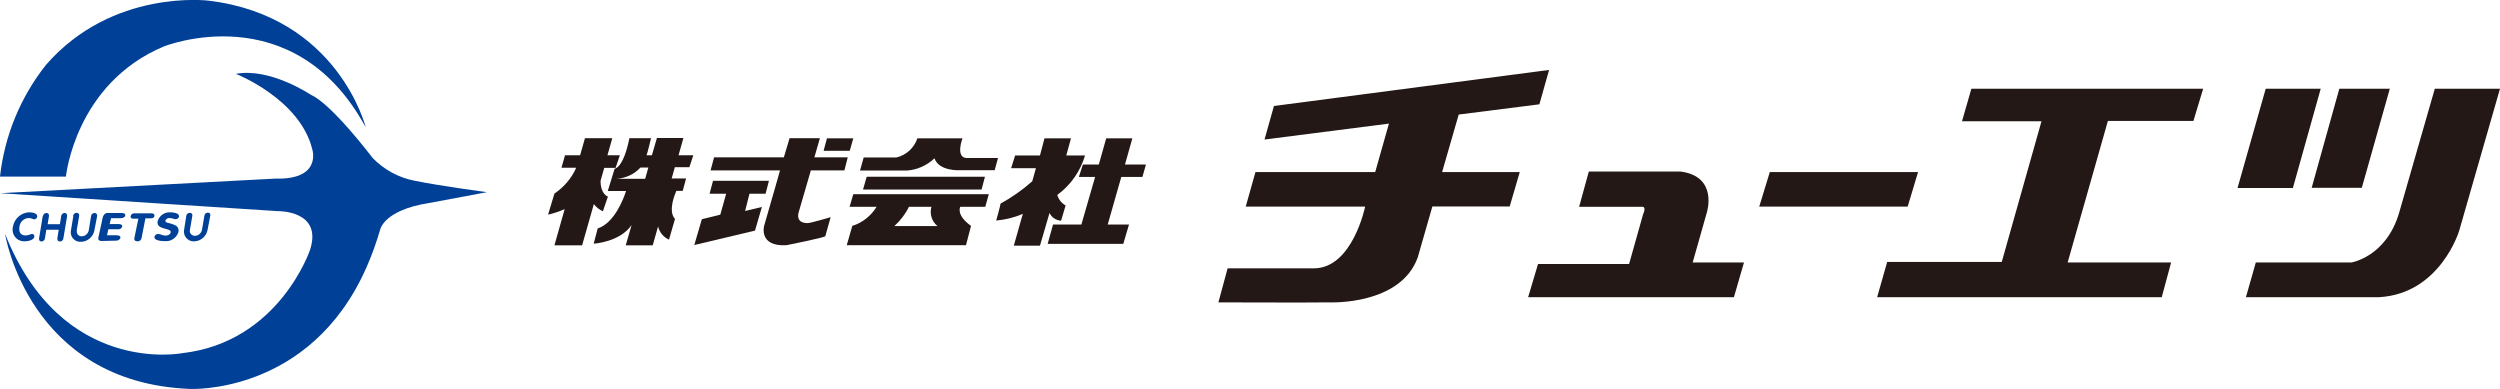
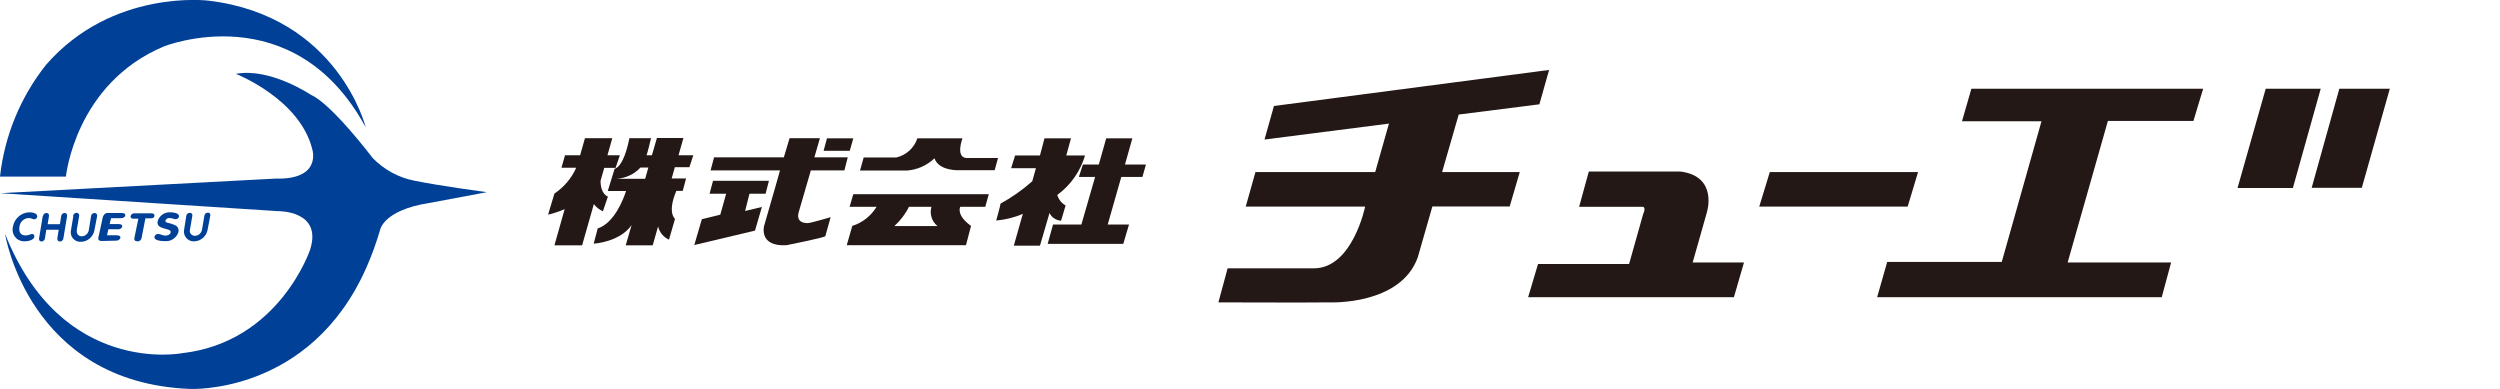
<svg xmlns="http://www.w3.org/2000/svg" id="_レイヤー_2" data-name="レイヤー 2" width="149.07" height="23.2" viewBox="0 0 149.07 23.2">
  <defs>
    <style>
      .cls-1 {
        fill: #004097;
      }

      .cls-2 {
        fill: #231815;
      }
    </style>
  </defs>
  <g id="_レイヤー_2-2" data-name="レイヤー 2">
    <g id="Group_24" data-name="Group 24">
      <g id="Group_4" data-name="Group 4">
        <g id="Group_1" data-name="Group 1">
          <path id="Path_1" data-name="Path 1" class="cls-2" d="M48.35,10.16h2l.2-.78h-1.99l.33-1.14h-1.81l-.34,1.14h-4.16l-.21.78h4.14c-.4,1.45-.9,3.11-.95,3.32,0,0-.33,1.24,1.34,1.14,0,0,2.15-.43,2.31-.53l.32-1.14s-1.22.36-1.35.35c0,0-.74.07-.56-.63l.73-2.51Z" />
          <path id="Path_2" data-name="Path 2" class="cls-2" d="M49.31,8.25h1.57l-.21.74h-1.56l.2-.74Z" />
          <path id="Path_3" data-name="Path 3" class="cls-2" d="M42.52,10.78h3.33l-.2.77h-.96l-.26,1.03,1-.24-.41,1.41-3.62.86.45-1.54,1.1-.27.35-1.25h-.99l.21-.78Z" />
          <path id="Path_4" data-name="Path 4" class="cls-2" d="M54.7,8.25h2.69s-.42,1.1.21,1.17h1.91l-.2.73h-2.06s-1.26.08-1.53-.71c-.45.43-1.04.69-1.66.73h-2.78l.22-.78h1.95c.59-.14,1.06-.57,1.25-1.14Z" />
-           <path id="Path_5" data-name="Path 5" class="cls-2" d="M51.68,10.54h7.05l-.2.76h-7.07l.22-.76Z" />
          <path id="Path_6" data-name="Path 6" class="cls-2" d="M50.88,11.58h8.08l-.21.75h-1.49s-.28.48.64,1.14l-.3,1.15h-7.11l.33-1.15c.61-.19,1.12-.6,1.45-1.14h-1.61l.22-.75ZM53.33,13.48h2.57c-.34-.27-.48-.73-.36-1.15h-1.34c-.21.43-.51.82-.87,1.15h0Z" />
          <path id="Path_7" data-name="Path 7" class="cls-2" d="M63.05,11.62h0c.79-.58,1.37-1.41,1.65-2.35h-1.12l.28-1.02h-1.58l-.27,1.02h-1.48l-.24.76h1.48l-.22.78c-.58.51-1.21.96-1.89,1.33-.01.13-.26,1.01-.26,1.01.55-.05,1.09-.18,1.59-.4l-.54,1.9h1.56s.57-1.95.57-1.95c.13.27.39.44.69.46l.27-.91c-.24-.13-.42-.36-.5-.63Z" />
          <path id="Path_8" data-name="Path 8" class="cls-2" d="M68.12,10.55l.21-.74h-1.25l.44-1.56h-1.56l-.44,1.56h-.95l-.24.74h.97l-.82,2.84h-1.69l-.32,1.15h4.51l.34-1.15h-1.27l.81-2.84h1.27Z" />
        </g>
        <g id="Group_2" data-name="Group 2">
          <path id="Path_9" data-name="Path 9" class="cls-2" d="M75.96,6.33l-.56,1.99,7.42-.95-.82,2.89h-7.14l-.58,2.06h7.12s-.74,3.64-3.02,3.68h-5.18l-.55,2.03s5.52.02,6.66,0c0,0,4.21.18,5.23-2.69l.87-3.03h4.61l.6-2.05h-4.63l.99-3.43,4.81-.61.58-2.05-16.41,2.15Z" />
          <path id="Path_10" data-name="Path 10" class="cls-2" d="M94.74,10.22l-.58,2.11h3.79s.23,0,.02.46l-.83,2.95h-5.43l-.59,1.98h12.27l.6-2.07h-3.06l.84-2.96s.71-2.16-1.55-2.46h-5.49Z" />
          <path id="Path_11" data-name="Path 11" class="cls-2" d="M105.54,10.26h8.83l-.62,2.06h-8.85l.63-2.06Z" />
          <path id="Path_12" data-name="Path 12" class="cls-2" d="M117.56,5.29h13.81l-.58,1.92h-5.1l-2.4,8.44h6.17l-.56,2.07h-16.97l.6-2.1h6.83l2.37-8.39h-4.74l.56-1.94Z" />
          <path id="Path_13" data-name="Path 13" class="cls-2" d="M135.1,5.29l-1.68,5.92h3.3l1.66-5.92h-3.29Z" />
-           <path id="Path_14" data-name="Path 14" class="cls-2" d="M145.19,5.29h3.88l-2.44,8.49s-1.13,3.73-4.76,3.94h-7.95l.59-2.07h5.7s2.08-.33,2.85-2.98l2.12-7.37Z" />
          <path id="Path_15" data-name="Path 15" class="cls-2" d="M139.49,5.29l-1.65,5.91h2.99l1.67-5.91h-3.01Z" />
        </g>
        <path id="Path_17" data-name="Path 17" class="cls-2" d="M36.71,10l.25-.74h-.74l.29-1.02h-1.63l-.29,1.02h-.9l-.21.74h.88c-.28.63-.73,1.16-1.3,1.54l-.38,1.26c.34-.08.67-.19.99-.33l-.61,2.16h1.65l.7-2.46c.14.19.33.33.54.43l.3-.88s-.44-.12-.44-.94l.22-.77h.69Z" />
        <path id="Path_18" data-name="Path 18" class="cls-2" d="M41.1,9.99l.24-.73h-.88l.29-1.03h-1.58l-.3,1.03h-.32c.05-.09.27-1.02.27-1.02h-1.29c-.36,1.8-.88,1.82-.88,1.82l-.41,1.33h1.09c-.14.45-.7,1.92-1.69,2.23l-.24.91s1.56-.09,2.26-1.11h0l-.35,1.21h1.61l.32-1.13c.08.35.32.64.65.79l.36-1.24s-.48-.36.08-1.67h.38l.2-.74h-.86l.19-.67h.85ZM38.47,10.66h-1.69c.54-.04,1.04-.27,1.41-.67h.47l-.19.67Z" />
      </g>
      <path id="Path_19" data-name="Path 19" class="cls-1" d="M0,10.53h3.93s.55-5.54,5.84-7.76c0,0,7.74-3.11,12.04,4.83,0,0-1.64-6.63-9.37-7.56C12.44.04,6.71-.69,2.74,3.87,1.22,5.79.27,8.1,0,10.53Z" />
      <path id="Path_20" data-name="Path 20" class="cls-1" d="M14.08,4.41s3.8,1.49,4.54,4.49c0,0,.6,1.83-2.21,1.75L.01,11.52l16.56,1.07s2.68-.06,1.92,2.3c0,0-1.84,5.52-7.64,6.17,0,0-7.17,1.4-10.55-7.12,0,0,1.39,8.86,11.01,9.25,0,0,7.16.38,10.53-7.22.33-.74.6-1.5.83-2.28,0,0,.21-1.16,2.89-1.58l3.47-.65s-2.83-.38-4.29-.68c-.96-.18-1.84-.66-2.52-1.36,0,0-2.44-3.23-3.69-3.77,0,0-2.4-1.62-4.45-1.25Z" />
      <g id="Group_5" data-name="Group 5">
        <path id="Path_21" data-name="Path 21" class="cls-1" d="M1.75,12.66c.18,0,.5.05.47.27-.02.08-.09.14-.17.15-.1,0-.15-.08-.35-.08-.29.02-.52.25-.54.53-.05.28.06.51.36.51.2,0,.3-.09.4-.09.07,0,.13.06.13.13,0,0,0,.02,0,.03-.03.22-.41.28-.59.28-.38.01-.69-.28-.71-.66,0-.07,0-.14.02-.21.08-.48.49-.85.98-.86Z" />
        <path id="Path_22" data-name="Path 22" class="cls-1" d="M2.57,12.88c0-.11.1-.18.2-.18.1,0,.16.07.15.18l-.08.49h.73l.08-.49c.01-.1.1-.18.2-.18.11,0,.16.07.15.19l-.22,1.32c-.01.11-.1.19-.21.19-.1,0-.16-.07-.15-.19l.08-.51h-.74l-.08.51c-.01.11-.11.19-.21.19-.09,0-.16-.07-.14-.19l.22-1.33Z" />
        <path id="Path_23" data-name="Path 23" class="cls-1" d="M8.26,13.04h-.32c-.13,0-.17-.09-.15-.16.03-.1.12-.17.22-.16h1.04c.12,0,.17.08.16.16s-.08.14-.23.14h-.31s-.23,1.18-.23,1.18c-.02.12-.13.2-.25.19-.13,0-.2-.07-.18-.19l.24-1.16Z" />
        <path id="Path_24" data-name="Path 24" class="cls-1" d="M10.68,12.9c-.02.1-.11.18-.22.17-.11,0-.18-.07-.35-.07-.11-.01-.21.06-.25.16-.05.23.89.08.78.68-.11.34-.44.57-.8.54-.22,0-.66-.04-.63-.25.02-.11.11-.18.22-.18.13,0,.27.1.44.1.18,0,.29-.09.31-.2.05-.28-.89-.12-.78-.66.1-.34.43-.56.78-.53.15,0,.52.05.49.24Z" />
        <path id="Path_25" data-name="Path 25" class="cls-1" d="M11.11,12.86c.02-.1.1-.17.21-.17.07,0,.14.04.15.12,0,.02,0,.04,0,.05l-.14.82c-.05.16.04.32.2.37.03,0,.07.01.1.01.21,0,.39-.17.42-.39l.14-.82c.02-.1.1-.17.2-.17.11,0,.17.06.15.17l-.16.84c-.07.4-.4.69-.8.7-.32.02-.59-.23-.61-.54,0-.05,0-.1.01-.16l.13-.84Z" />
        <path id="Path_26" data-name="Path 26" class="cls-1" d="M6.15,12.9c.04-.13.17-.22.3-.2h.82c.16,0,.22.08.2.15-.01.09-.12.16-.27.16h-.58s-.08.35-.08.35h.54c.17,0,.22.08.21.16-.05.11-.16.17-.28.15h-.55l-.08.36h.6c.16,0,.22.09.2.16-.05.11-.16.17-.27.16l-.85.02c-.15,0-.22-.07-.2-.18l.28-1.29Z" />
        <path id="Path_27" data-name="Path 27" class="cls-1" d="M4.36,12.87c.01-.1.1-.18.21-.18.08,0,.15.06.15.14,0,.02,0,.03,0,.05l-.14.82c-.03.22.08.39.29.39.22,0,.4-.17.43-.39l.13-.82c.01-.1.1-.18.21-.18.08,0,.15.06.15.14,0,.02,0,.03,0,.05l-.16.84c-.07.39-.41.68-.8.69-.32.02-.59-.22-.61-.53,0-.05,0-.1.01-.15l.14-.84Z" />
      </g>
    </g>
  </g>
</svg>